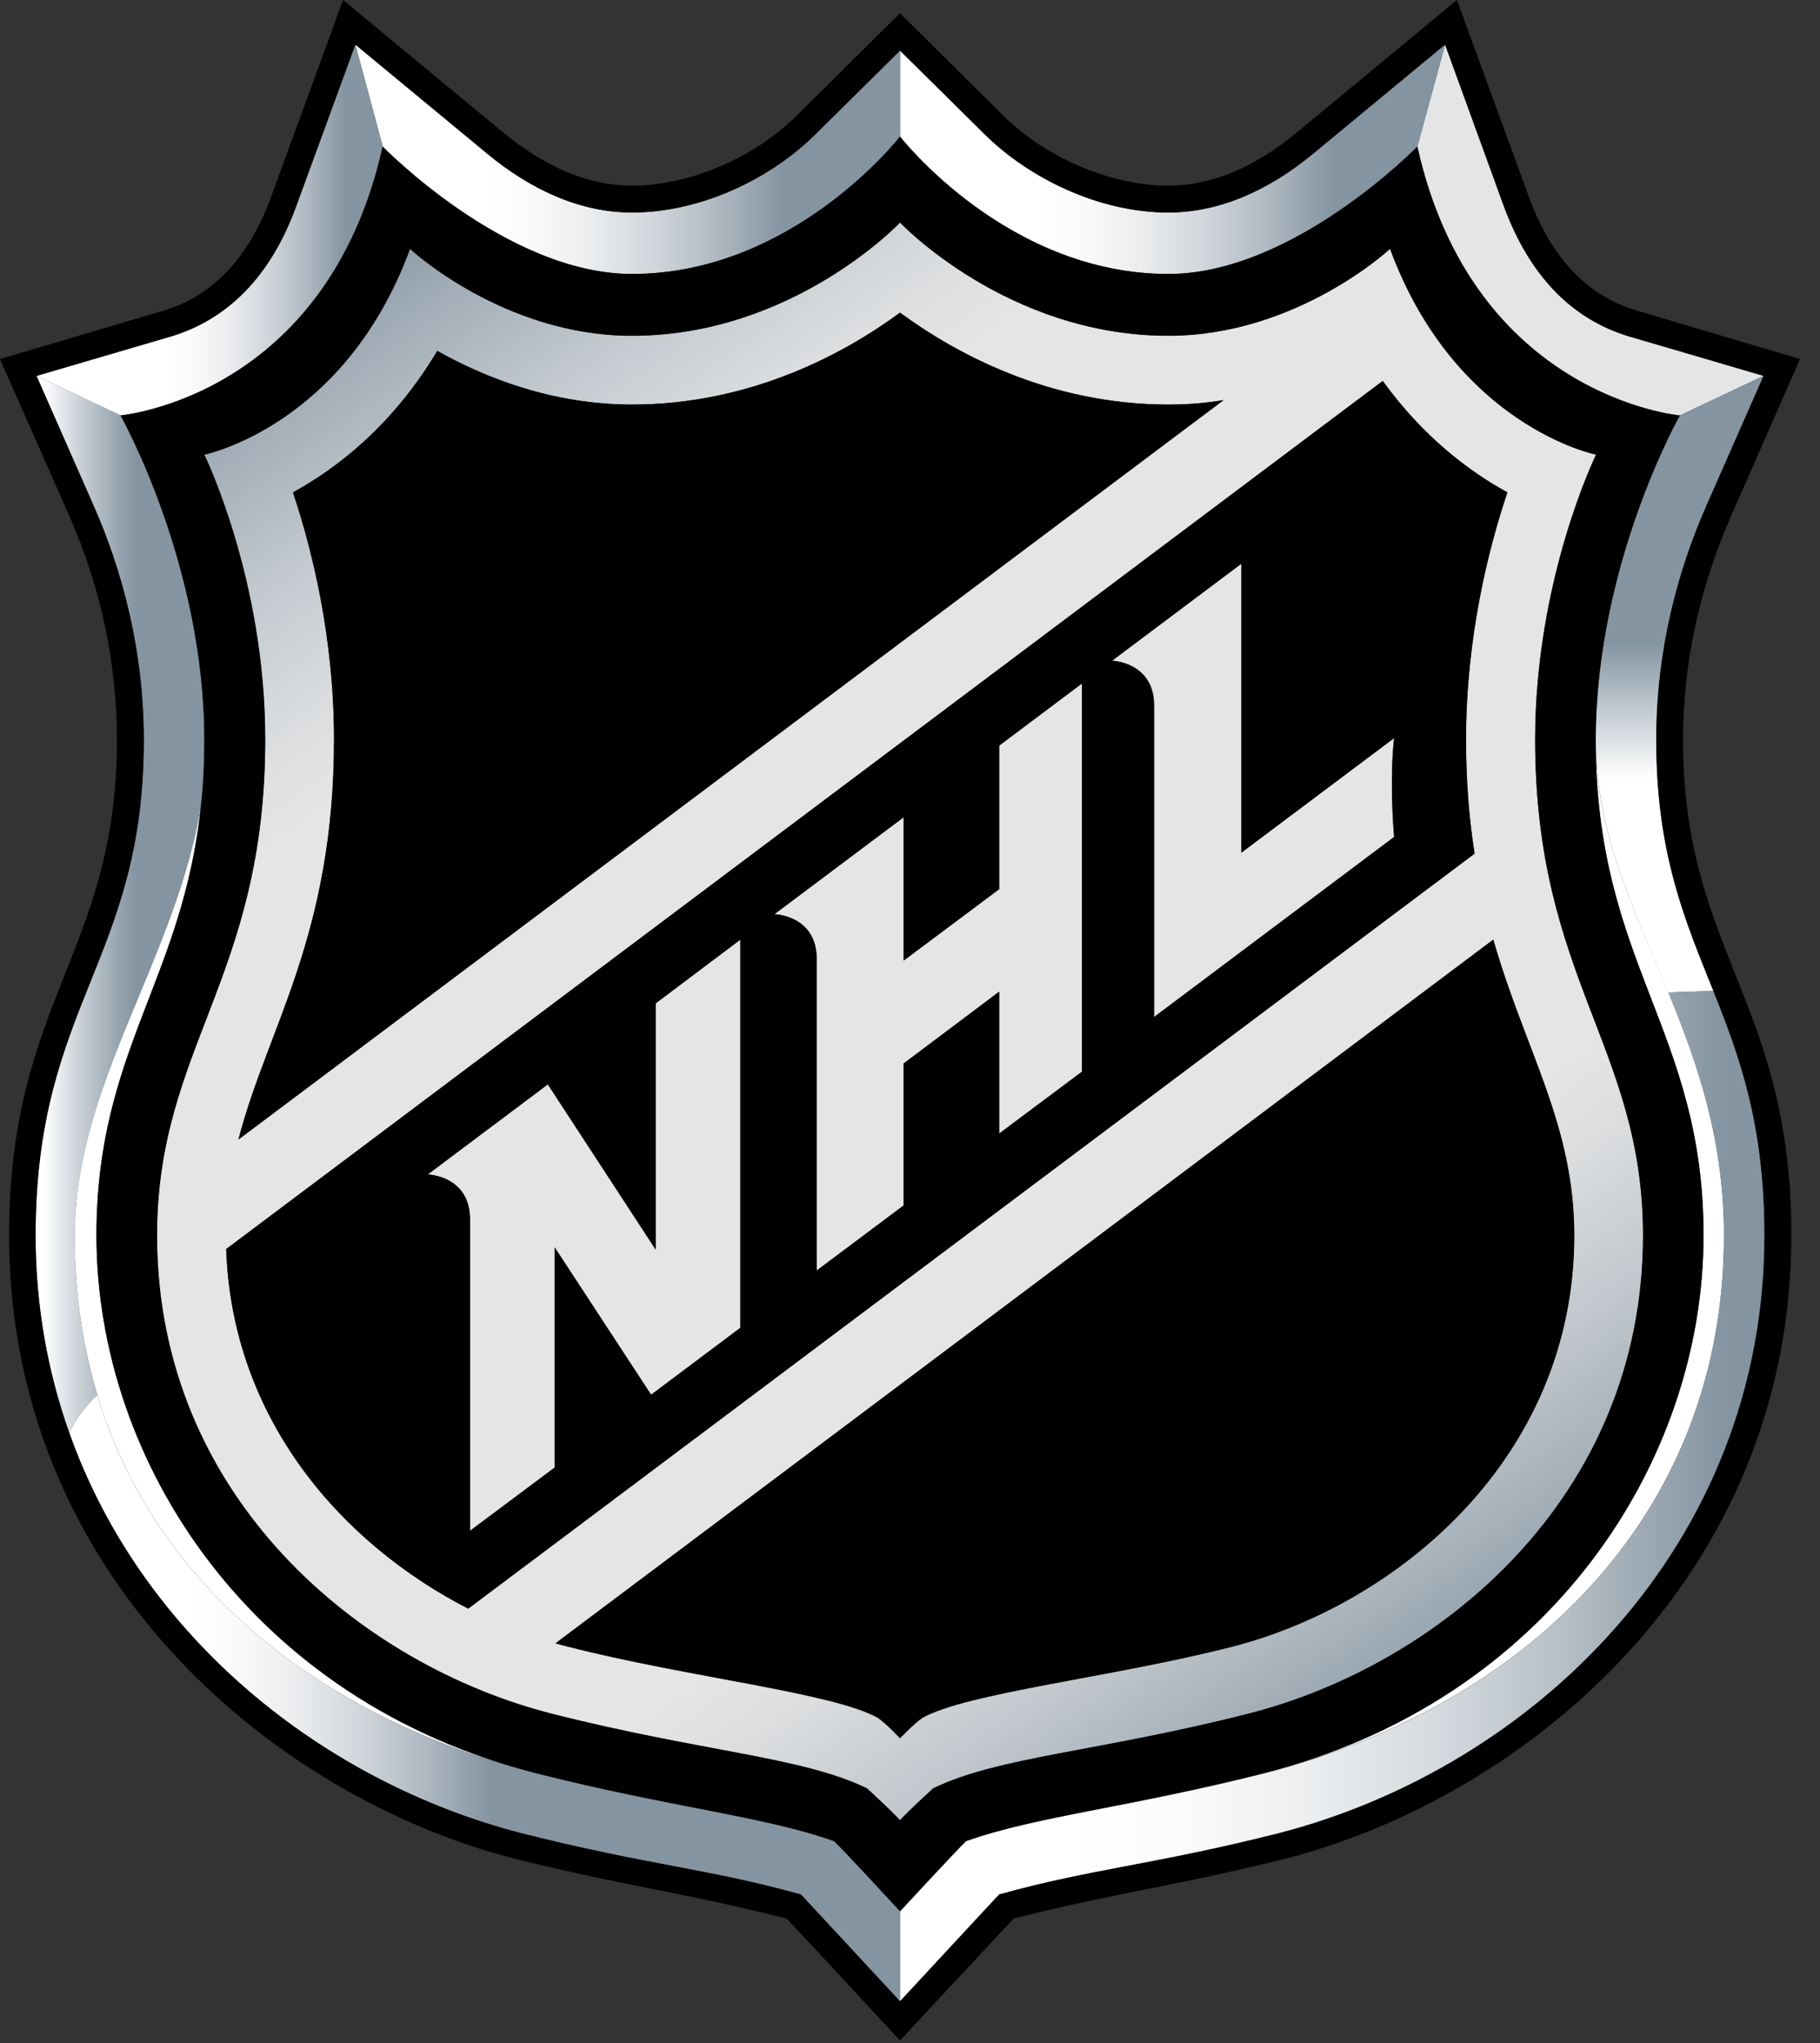
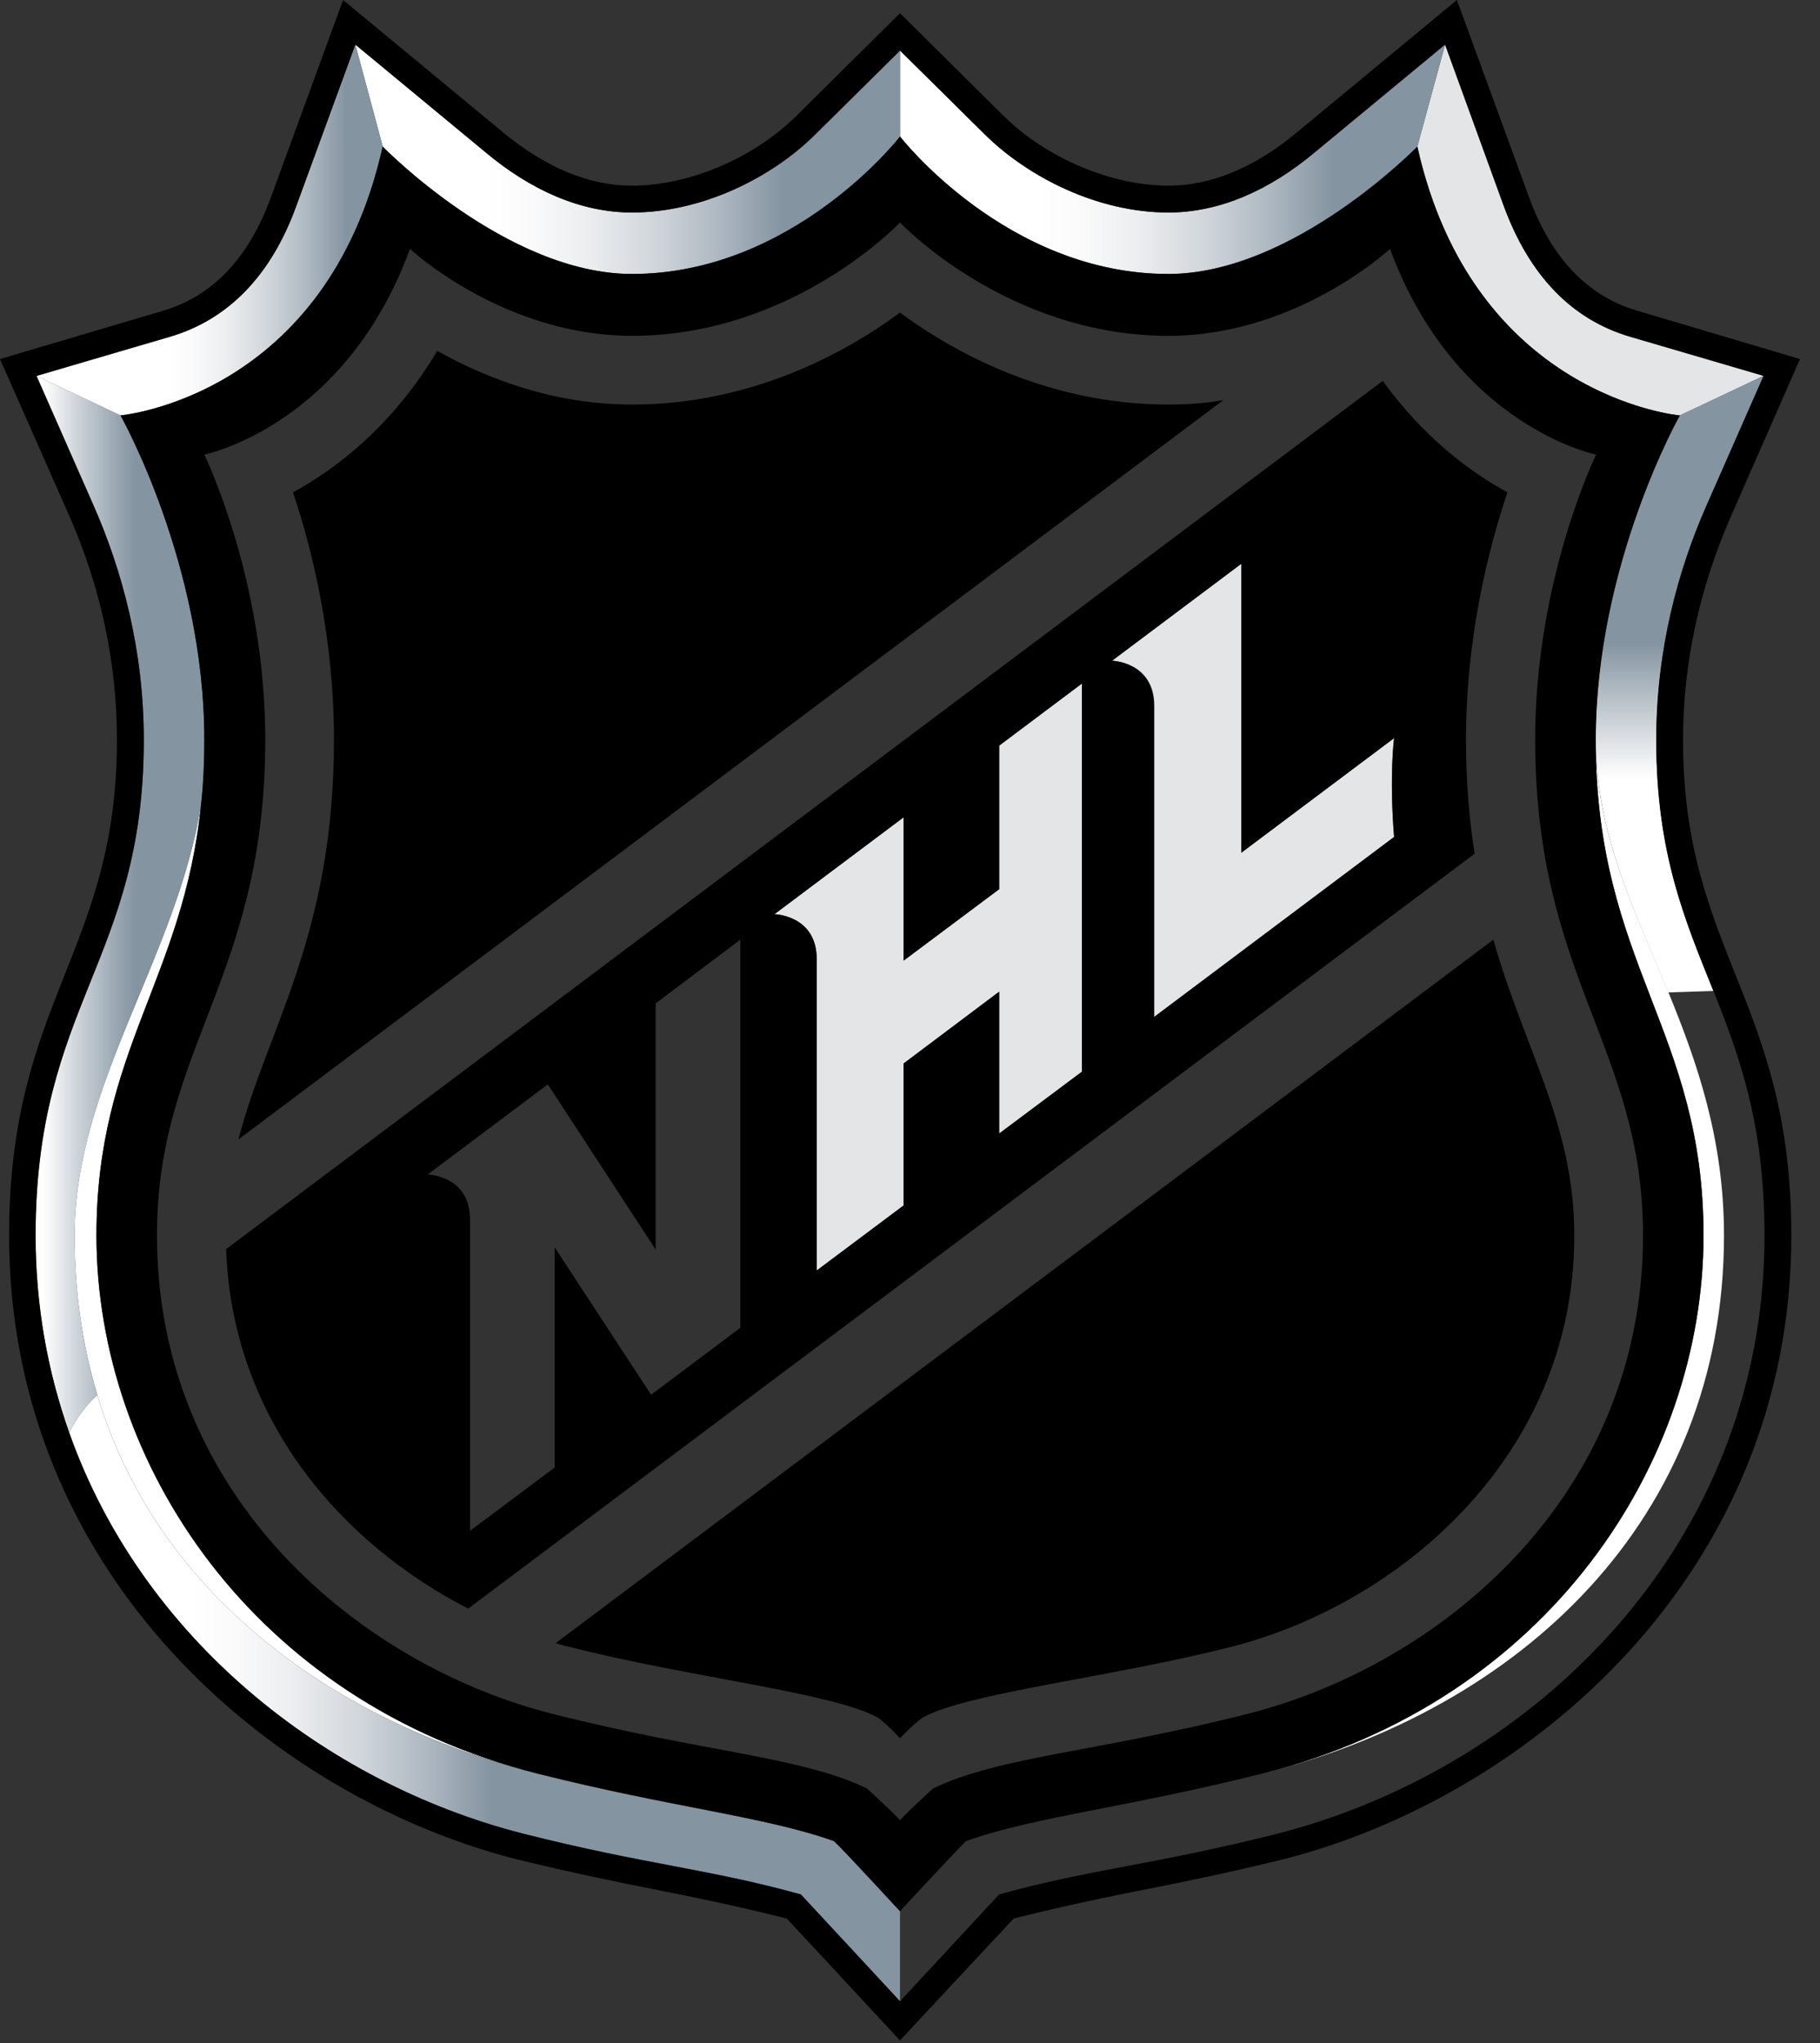
<svg xmlns="http://www.w3.org/2000/svg" version="1.2" viewBox="0 0 400 449" width="400" height="449">
  <rect x="0" y="0" width="400" height="449" fill="#333333" stroke="none" />
  <title>svgexport-1-svg</title>
  <defs>
    <clipPath id="cp1">
      <path d="m567.69-0.01v448.4h-739.73v-448.4z" />
    </clipPath>
    <clipPath id="cp2">
      <path d="m567.69-0.01v448.4h-739.73v-448.4z" />
    </clipPath>
    <clipPath id="cp3">
      <path d="m567.69-0.01v448.4h-739.73v-448.4z" />
    </clipPath>
    <clipPath id="cp4">
      <path d="m567.69-0.01v448.4h-739.73v-448.4z" />
    </clipPath>
    <clipPath id="cp5">
      <path d="m567.69-0.01v448.4h-739.73v-448.4z" />
    </clipPath>
    <clipPath id="cp6">
      <path d="m567.69-0.01v448.4h-739.73v-448.4z" />
    </clipPath>
    <clipPath id="cp7">
      <path d="m567.69-0.01v448.4h-739.73v-448.4z" />
    </clipPath>
    <clipPath id="cp8">
      <path d="m21.38 306.55c-3.19-10.6-4.96-22.26-4.96-35.05 0-33.27 22.43-61 27.8-94.8 0.44-4.4 0.7-9.08 0.7-14.16 0-38.63-18.45-71.26-18.45-71.26l-18.42-8.66 12.49 28.35c6.29 14.28 11.07 31.84 11.07 51.68 0 48.41-23.77 58.03-23.77 108.85 0 15.51 2.64 30 7.37 43.34 1.49-3.06 3.68-6.02 6.17-8.29z" />
    </clipPath>
    <clipPath id="cp9">
      <path d="m44.92 82.62v232.22h-37.08v-232.22z" />
    </clipPath>
    <linearGradient id="g1" x2="1" gradientUnits="userSpaceOnUse" gradientTransform="matrix(47.57,0,0,297.923,4.276,198.796)">
      <stop offset="0" stop-color="#ffffff" />
      <stop offset=".112" stop-color="#ffffff" />
      <stop offset=".27" stop-color="#cdd3d9" />
      <stop offset=".451" stop-color="#98a6b1" />
      <stop offset=".539" stop-color="#8494a1" />
      <stop offset="1" stop-color="#8494a1" />
    </linearGradient>
    <clipPath id="cp10">
      <path d="m567.69-0.01v448.4h-739.73v-448.4z" />
    </clipPath>
    <clipPath id="cp11">
      <path d="m369.18 91.27c0 0-18.45 32.63-18.45 71.27 0 20.47 8.33 37.12 15.92 55.55l9.91-0.32c-6.14-15.38-12.52-30.05-12.52-55.13 0-19.84 4.77-37.4 11.07-51.67l12.49-28.35z" />
    </clipPath>
    <clipPath id="cp12">
      <path d="m387.6 82.62v135.47h-36.87v-135.47z" />
    </clipPath>
    <linearGradient id="g2" x2="1" gradientUnits="userSpaceOnUse" gradientTransform="matrix(0,-140.208,38.16,0,369.216,219.959)">
      <stop offset="0" stop-color="#ffffff" />
      <stop offset=".348" stop-color="#ffffff" />
      <stop offset=".562" stop-color="#8494a1" />
      <stop offset="1" stop-color="#8494a1" />
    </linearGradient>
    <clipPath id="cp13">
      <path d="m567.69-0.01v448.4h-739.73v-448.4z" />
    </clipPath>
    <clipPath id="cp14">
      <path d="m183.33 404.61c-15.11-5.44-35.61-7.36-65.33-14.86-40.61-10.28-82.53-36.36-96.62-83.19-2.49 2.26-4.68 5.23-6.17 8.28 16.02 45.19 56.11 76.89 99.46 88.03 27.75 7 40.67 7.69 61.35 13.47 2.69 2.83 21.8 23.47 21.8 23.47v-19.78c0 0-12.56-13.61-14.49-15.42z" />
    </clipPath>
    <clipPath id="cp15">
      <path d="m197.82 306.55v133.25h-182.61v-133.25z" />
    </clipPath>
    <linearGradient id="g3" x2="1" gradientUnits="userSpaceOnUse" gradientTransform="matrix(184.194,0,0,134.398,13.873,373.209)">
      <stop offset="0" stop-color="#ffffff" />
      <stop offset=".152" stop-color="#ffffff" />
      <stop offset=".207" stop-color="#fafafb" />
      <stop offset=".276" stop-color="#ebedef" />
      <stop offset=".351" stop-color="#d2d7dc" />
      <stop offset=".431" stop-color="#afb9c2" />
      <stop offset=".511" stop-color="#8494a1" />
      <stop offset="1" stop-color="#8494a1" />
    </linearGradient>
    <clipPath id="cp16">
-       <path d="m567.69-0.01v448.4h-739.73v-448.4z" />
-     </clipPath>
+       </clipPath>
    <clipPath id="cp17">
      <path d="m350.77 99.93c0 0-13.38 27.25-13.38 62.61 0 52.48 23.73 67.65 23.73 108.96 0 57.76-45.04 94.53-86.8 105.13-33.07 8.39-54.69 9.35-69.21 16.34 0 0-5.29 4.83-7.29 7.05-2-2.22-7.28-7.05-7.28-7.05-14.52-6.99-36.13-7.95-69.21-16.34-41.76-10.59-86.8-47.37-86.8-105.13 0-41.31 23.73-56.48 23.73-108.96 0-35.36-13.38-62.61-13.38-62.61 0 0 30.87-6.23 45.26-45.27 0 0 20.48 19.1 48.75 19.1 35.42 0 58.93-24.85 58.93-24.85 0 0 23.52 24.85 58.94 24.85 28.27 0 48.75-19.11 48.75-19.11 14.39 39.05 45.26 45.28 45.26 45.28zm-298.35 150.5l216.52-162.48c-3.89 0.61-7.96 0.96-12.18 0.96-26.45 0-47.12-11.53-58.94-20.21-11.81 8.68-32.48 20.21-58.93 20.21-17.45 0-32.31-5.91-42.79-11.77-9.75 16.27-21.98 25.72-31.73 31.06 4.18 12.54 9.05 31.91 9.05 54.34 0 43.2-14.76 63.44-21 87.89zm275.78-43.97l-206.11 154.69q1.48 0.42 2.96 0.8c26.2 6.66 58.24 10.08 67.92 15.6 2.18 1.6 4.85 4.43 4.85 4.43 0 0 2.67-2.83 4.85-4.43 9.68-5.52 41.72-8.94 67.92-15.6 36.29-9.23 75.37-41.45 75.37-90.45 0-24.42-10.72-40.5-17.76-65.04zm3.08-98.26c-8.34-4.58-18.52-12.17-27.38-24.47l-254.16 190.73c1.21 37.51 25.47 64.83 53.18 79.06l221.13-165.96c-1.13-7.45-1.83-15.7-1.83-25.02 0-22.44 4.88-41.81 9.06-54.34z" />
    </clipPath>
    <clipPath id="cp18">
      <path d="m361.12 48.91v351.12h-326.59v-351.12z" />
    </clipPath>
    <linearGradient id="g4" x2="1" gradientUnits="userSpaceOnUse" gradientTransform="matrix(-234.111,-334.346,330.145,-231.17,310.238,384.45)">
      <stop offset="0" stop-color="#8494a1" />
      <stop offset=".042" stop-color="#99a6b0" />
      <stop offset=".135" stop-color="#c2c8cd" />
      <stop offset=".208" stop-color="#dbdddf" />
      <stop offset=".253" stop-color="#e4e5e6" />
      <stop offset=".753" stop-color="#e4e5e6" />
      <stop offset=".795" stop-color="#dcdee0" />
      <stop offset=".86" stop-color="#c6ccd1" />
      <stop offset=".94" stop-color="#a3aeb8" />
      <stop offset="1" stop-color="#8494a1" />
    </linearGradient>
    <clipPath id="cp19">
      <path d="m567.69-0.01v448.4h-739.73v-448.4z" />
    </clipPath>
    <clipPath id="cp20">
      <path d="m138.89 60.22c35.55 0 58.93-30.19 58.93-30.19v-18.89l-18.6 18.4c-9.56 9.45-24.87 17.16-40.33 17.16-11.54 0-22.4-5.14-31.9-13l-28.89-23.91 6.02 22.43c0 0 27.2 28 54.77 28z" />
    </clipPath>
    <clipPath id="cp21">
      <path d="m197.82 9.79v50.43h-119.72v-50.43z" />
    </clipPath>
    <linearGradient id="g5" x2="1" gradientUnits="userSpaceOnUse" gradientTransform="matrix(121.06,0,0,50.987,77.024,35.028)">
      <stop offset="0" stop-color="#ffffff" />
      <stop offset=".247" stop-color="#ffffff" />
      <stop offset=".33" stop-color="#fafafb" />
      <stop offset=".433" stop-color="#ebedef" />
      <stop offset=".546" stop-color="#d2d7dc" />
      <stop offset=".666" stop-color="#afb9c2" />
      <stop offset=".787" stop-color="#8494a1" />
      <stop offset="1" stop-color="#8494a1" />
    </linearGradient>
    <clipPath id="cp22">
      <path d="m567.69-0.01v448.4h-739.73v-448.4z" />
    </clipPath>
    <clipPath id="cp23">
-       <path d="m378.89 271.5c0 62.71-44.85 103.98-101.25 118.25-29.71 7.5-50.22 9.42-65.32 14.86-1.94 1.81-14.5 15.42-14.5 15.42v19.77c0 0 19.11-20.64 21.8-23.46 20.68-5.79 33.61-6.47 61.36-13.48 56.12-14.44 106.82-63.31 106.82-131.36 0-24.5-5.53-39.42-11.25-53.73l-9.91 0.32c6.4 15.46 12.25 32.16 12.25 53.41z" />
-     </clipPath>
+       </clipPath>
    <clipPath id="cp24">
      <path d="m387.81 217.77v222.03h-189.99v-222.03z" />
    </clipPath>
    <linearGradient id="g6" x2="1" gradientUnits="userSpaceOnUse" gradientTransform="matrix(192.925,0,0,225.468,198.041,329.012)">
      <stop offset="0" stop-color="#ffffff" />
      <stop offset=".197" stop-color="#ffffff" />
      <stop offset=".319" stop-color="#fafbfc" />
      <stop offset=".454" stop-color="#edeff1" />
      <stop offset=".597" stop-color="#d7dce0" />
      <stop offset=".744" stop-color="#b8c1c8" />
      <stop offset=".893" stop-color="#909eaa" />
      <stop offset=".933" stop-color="#8494a1" />
      <stop offset="1" stop-color="#8494a1" />
    </linearGradient>
    <clipPath id="cp25">
      <path d="m567.69-0.01v448.4h-739.73v-448.4z" />
    </clipPath>
    <clipPath id="cp26">
      <path d="m256.76 60.22c27.56 0 54.77-28 54.77-28l6.03-22.43-28.9 23.91c-9.5 7.86-20.36 13-31.9 13-15.45 0-30.75-7.71-40.32-17.16l-18.61-18.4v18.89c-0.01-0.01 23.39 30.19 58.93 30.19z" />
    </clipPath>
    <clipPath id="cp27">
      <path d="m317.56 9.79v50.43h-119.74v-50.43z" />
    </clipPath>
    <linearGradient id="g7" x2="1" gradientUnits="userSpaceOnUse" gradientTransform="matrix(121.121,0,0,51.01,198.018,35.199)">
      <stop offset="0" stop-color="#ffffff" />
      <stop offset=".247" stop-color="#ffffff" />
      <stop offset=".33" stop-color="#fafafb" />
      <stop offset=".433" stop-color="#ebedef" />
      <stop offset=".546" stop-color="#d2d7dc" />
      <stop offset=".666" stop-color="#afb9c2" />
      <stop offset=".787" stop-color="#8494a1" />
      <stop offset="1" stop-color="#8494a1" />
    </linearGradient>
    <clipPath id="cp28">
      <path d="m567.69-0.01v448.4h-739.73v-448.4z" />
    </clipPath>
    <clipPath id="cp29">
      <path d="m84.12 32.22l-6.02-22.44-12.96 35.46c-5.58 15.28-14.9 24.94-27.7 28.71l-29.39 8.67 18.42 8.65c0 0 45.36-3.94 57.65-59.05z" />
    </clipPath>
    <clipPath id="cp30">
      <path d="m84.12 9.79v81.48h-76.07v-81.48z" />
    </clipPath>
    <linearGradient id="g8" x2="1" gradientUnits="userSpaceOnUse" gradientTransform="matrix(83.107,0,0,89.019,4.219,50.566)">
      <stop offset="0" stop-color="#ffffff" />
      <stop offset=".388" stop-color="#ffffff" />
      <stop offset=".461" stop-color="#fafafb" />
      <stop offset=".552" stop-color="#ebedef" />
      <stop offset=".652" stop-color="#d2d7dc" />
      <stop offset=".759" stop-color="#afb9c2" />
      <stop offset=".865" stop-color="#8494a1" />
      <stop offset="1" stop-color="#8494a1" />
    </linearGradient>
    <clipPath id="cp31">
      <path d="m567.69-0.01v448.4h-739.73v-448.4z" />
    </clipPath>
    <clipPath id="cp32">
      <path d="m567.69-0.01v448.4h-739.73v-448.4z" />
    </clipPath>
    <clipPath id="cp33">
      <path d="m567.69-0.01v448.4h-739.73v-448.4z" />
    </clipPath>
    <clipPath id="cp34">
      <path d="m567.69-0.01v448.4h-739.73v-448.4z" />
    </clipPath>
    <clipPath id="cp35">
      <path d="m567.69-0.01v448.4h-739.73v-448.4z" />
    </clipPath>
  </defs>
  <style>
		.s0 { fill: #ffffff } 
		.s1 { fill: #e4e5e6 } 
		.s2 { fill: url(#g1) } 
		.s3 { fill: url(#g2) } 
		.s4 { fill: url(#g3) } 
		.s5 { fill: url(#g4) } 
		.s6 { fill: url(#g5) } 
		.s7 { fill: url(#g6) } 
		.s8 { fill: url(#g7) } 
		.s9 { fill: url(#g8) } 
		.s10 { fill: #000000 } 
	</style>
  <g id="g236">
    <g id="Clip-Path: path244" clip-path="url(#cp1)">
      <path id="path244" class="s0" d="m21.2 271.5c0-40.7 19.1-56.2 23-94.8-5.4 33.8-27.8 61.5-27.8 94.8 0 12.8 1.8 24.5 5 35.1 14.1 46.8 56 72.9 96.6 83.1-62.5-15.8-96.8-68.2-96.8-118.2z" />
    </g>
    <g id="Clip-Path: path246" clip-path="url(#cp2)">
      <path id="path246" class="s0" d="m366.7 218.1c-7.6-18.4-16-35.1-16-55.6 0 49.6 23.7 63.6 23.7 109 0 50-34.2 102.4-96.8 118.2 56.4-14.2 101.3-55.5 101.3-118.2 0-21.2-5.9-38-12.2-53.4z" />
    </g>
    <g id="Clip-Path: path248" clip-path="url(#cp3)">
      <path id="path248" class="s1" d="m358.2 73.9c-12.8-3.7-22.1-13.4-27.7-28.7l-12.9-35.4-6.1 22.4c12.3 55.1 57.7 59.1 57.7 59.1l18.4-8.7z" />
    </g>
    <g id="Clip-Path: path250" clip-path="url(#cp4)">
-       <path id="path250" class="s1" d="m144.1 274.6l-23.7-36.3-26.4 19.8c0 0 9.3 0.2 9.3 9.9v68.4l18.6-13.9v-48.4l21.2 32.4 19.6-14.7v-85.3l-18.6 14z" />
-     </g>
+       </g>
    <g id="Clip-Path: path252" clip-path="url(#cp5)">
      <path id="path252" class="s1" d="m219.6 195.4l-21 15.7v-31.5l-28.4 21.3c0 0 9.3 0.2 9.3 9.9v68.4l19.1-14.3v-31.2l21-15.7v31.1l18.2-13.6v-85.3l-18.2 13.7z" />
    </g>
    <g id="Clip-Path: path254" clip-path="url(#cp6)">
      <path id="path254" class="s1" d="m272.8 187.4v-63.5l-28.4 21.3c0 0 9.3 0.3 9.3 9.9v68.5l52.7-39.6c-1.1-13.7 0-21.8 0-21.8z" />
    </g>
    <g id="Clip-Path: g256" clip-path="url(#cp7)">
      <g id="g256">
        <g id="Clip-Path: g264" clip-path="url(#cp8)">
          <g id="g264">
            <g id="Clip-Path: rect285" clip-path="url(#cp9)">
              <path id="rect285" class="s2" d="m44.9 82.6v232.2h-37.1v-232.2z" />
            </g>
          </g>
        </g>
      </g>
    </g>
    <g id="Clip-Path: g287" clip-path="url(#cp10)">
      <g id="g287">
        <g id="Clip-Path: g295" clip-path="url(#cp11)">
          <g id="g295">
            <g id="Clip-Path: rect312" clip-path="url(#cp12)">
              <path id="rect312" class="s3" d="m387.6 82.6v135.5h-36.9v-135.5z" />
            </g>
          </g>
        </g>
      </g>
    </g>
    <g id="Clip-Path: g314" clip-path="url(#cp13)">
      <g id="g314">
        <g id="Clip-Path: g322" clip-path="url(#cp14)">
          <g id="g322">
            <g id="Clip-Path: rect347" clip-path="url(#cp15)">
              <path id="rect347" class="s4" d="m197.8 306.6v133.2h-182.6v-133.2z" />
            </g>
          </g>
        </g>
      </g>
    </g>
    <g id="Clip-Path: g349" clip-path="url(#cp16)">
      <g id="g349">
        <g id="Clip-Path: g357" clip-path="url(#cp17)">
          <g id="g357">
            <g id="Clip-Path: polygon386" clip-path="url(#cp18)">
              <path id="polygon386" class="s5" d="m526.2 284.5l-384.2 268.9-272.6-389 384.3-268.8z" />
            </g>
          </g>
        </g>
      </g>
    </g>
    <g id="Clip-Path: g388" clip-path="url(#cp19)">
      <g id="g388">
        <g id="Clip-Path: g396" clip-path="url(#cp20)">
          <g id="g396">
            <g id="Clip-Path: rect421" clip-path="url(#cp21)">
              <path id="rect421" class="s6" d="m197.8 9.8v50.4h-119.7v-50.4z" />
            </g>
          </g>
        </g>
      </g>
    </g>
    <g id="Clip-Path: g423" clip-path="url(#cp22)">
      <g id="g423">
        <g id="Clip-Path: g431" clip-path="url(#cp23)">
          <g id="g431">
            <g id="Clip-Path: rect458" clip-path="url(#cp24)">
              <path id="rect458" class="s7" d="m387.8 217.8v222h-190v-222z" />
            </g>
          </g>
        </g>
      </g>
    </g>
    <g id="Clip-Path: g460" clip-path="url(#cp25)">
      <g id="g460">
        <g id="Clip-Path: g468" clip-path="url(#cp26)">
          <g id="g468">
            <g id="Clip-Path: rect493" clip-path="url(#cp27)">
              <path id="rect493" class="s8" d="m317.6 9.8v50.4h-119.8v-50.4z" />
            </g>
          </g>
        </g>
      </g>
    </g>
    <g id="Clip-Path: g495" clip-path="url(#cp28)">
      <g id="g495">
        <g id="Clip-Path: g503" clip-path="url(#cp29)">
          <g id="g503">
            <g id="Clip-Path: rect528" clip-path="url(#cp30)">
              <path id="rect528" class="s9" d="m84.1 9.8v81.5h-76.1v-81.5z" />
            </g>
          </g>
        </g>
      </g>
    </g>
    <g id="Clip-Path: path530" clip-path="url(#cp31)">
      <path id="path530" fill-rule="evenodd" class="s10" d="m369.9 162.6c0 46.6 23.8 57.2 23.8 108.9 0 74.5-57.7 123.2-111.3 137-27 6.6-35.2 7-59.6 13.1-2 2.1-25 26.8-25 26.8 0 0-22.9-24.7-24.9-26.8-24.5-6.1-32.6-6.5-59.7-13.1-53.6-13.8-111.2-62.5-111.2-137 0-51.7 23.7-62.3 23.7-108.9 0-16.8-3.5-33.4-10.5-49.3l-15.2-34.4 35.8-10.6c10.9-3.2 18.9-11.6 23.8-25.1l15.8-43.2 35.3 29.2c9.4 7.7 18.8 11.6 28.2 11.6 12.5 0 26.7-6 36.2-15.4l22.7-22.5 22.7 22.5c9.5 9.4 23.8 15.4 36.3 15.4 9.3 0 18.8-3.9 28.1-11.6l35.3-29.2 15.8 43.2c4.9 13.5 12.9 21.9 23.9 25.1l35.7 10.6-15.1 34.4c-7 15.9-10.6 32.5-10.6 49.3zm-5.9 0c0-19.8 4.8-37.4 11.1-51.6l12.5-28.4-29.4-8.6c-12.8-3.8-22.1-13.5-27.7-28.7l-12.9-35.5-28.9 23.9c-9.5 7.9-20.4 13-31.9 13-15.5 0-30.8-7.7-40.4-17.2l-18.6-18.4-18.6 18.4c-9.5 9.5-24.8 17.2-40.3 17.2-11.5 0-22.4-5.1-31.9-13l-28.9-23.9-13 35.5c-5.5 15.2-14.9 24.9-27.7 28.7l-29.4 8.6 12.5 28.4c6.3 14.2 11.1 31.8 11.1 51.6 0 48.5-23.8 58.1-23.8 108.9 0 15.5 2.7 30 7.4 43.3 16 45.2 56.1 76.9 99.5 88.1 27.7 7 40.6 7.7 61.3 13.4 2.7 2.9 21.8 23.5 21.8 23.5 0 0 19.1-20.6 21.8-23.5 20.7-5.7 33.6-6.4 61.4-13.4 56.1-14.5 106.8-63.3 106.8-131.4 0-24.5-5.5-39.4-11.2-53.7-6.2-15.4-12.6-30.1-12.6-55.2z" />
    </g>
    <g id="Clip-Path: path536" clip-path="url(#cp32)">
      <path id="path536" fill-rule="evenodd" class="s10" d="m350.7 162.5c0 49.6 23.7 63.6 23.7 109 0 50-34.2 102.4-96.8 118.2-29.7 7.5-50.2 9.5-65.3 14.9-1.9 1.8-14.5 15.4-14.5 15.4 0 0-12.5-13.6-14.5-15.4-15.1-5.4-35.6-7.4-65.3-14.9-62.5-15.8-96.8-68.2-96.8-118.2 0-40.7 19.1-56.2 23-94.8 0.5-4.4 0.7-9.1 0.7-14.2 0-38.6-18.4-71.2-18.4-71.2 0 0 45.3-4 57.6-59.1 0 0 27.2 28 54.8 28 35.5 0 58.9-30.2 58.9-30.2 0 0 23.4 30.2 59 30.2 27.5 0 54.7-28 54.7-28 12.3 55.1 57.7 59.1 57.7 59.1 0 0-18.5 32.6-18.5 71.2zm-13.3 0c0-35.3 13.4-62.6 13.4-62.6 0 0-30.9-6.2-45.3-45.2 0 0-20.5 19.1-48.7 19.1-35.5 0-59-24.9-59-24.9 0 0-23.5 24.9-58.9 24.9-28.3 0-48.8-19.1-48.8-19.1-14.3 39-45.2 45.2-45.2 45.2 0 0 13.4 27.3 13.4 62.6 0 52.5-23.8 67.7-23.8 109 0 57.8 45.1 94.5 86.8 105.1 33.1 8.4 54.7 9.4 69.2 16.4 0 0 5.3 4.8 7.3 7 2-2.2 7.3-7 7.3-7 14.5-7 36.1-8 69.2-16.4 41.8-10.6 86.8-47.3 86.8-105.1 0-41.3-23.7-56.5-23.7-109z" />
    </g>
    <g id="Clip-Path: path538" clip-path="url(#cp33)">
      <path id="path538" class="s10" d="m256.8 88.9c-26.5 0-47.2-11.5-59-20.2-11.8 8.7-32.5 20.2-58.9 20.2-17.5 0-32.3-5.9-42.8-11.8-9.7 16.3-22 25.8-31.7 31.1 4.2 12.5 9 31.9 9 54.3 0 43.2-14.7 63.5-21 87.9l216.5-162.5c-3.8 0.7-7.9 1-12.1 1z" />
    </g>
    <g id="Clip-Path: path540" clip-path="url(#cp34)">
      <path id="path540" fill-rule="evenodd" class="s10" d="m324.1 187.6l-221.2 165.9c-27.7-14.2-51.9-41.5-53.2-79l254.2-190.8c8.9 12.3 19 19.9 27.4 24.5-4.2 12.5-9.1 31.9-9.1 54.3 0 9.4 0.7 17.6 1.9 25.1zm-161.4 18.9l-18.6 14v54.1l-23.7-36.3-26.4 19.8c0 0 9.3 0.2 9.3 9.9v68.4l18.6-13.9v-48.4l21.2 32.4 19.6-14.7zm75.1-56.3l-18.2 13.6v31.6l-21 15.7v-31.5l-28.4 21.3c0 0 9.3 0.2 9.3 9.9v68.4l19.1-14.3v-31.2l21-15.8v31.2l18.2-13.6zm68.6 12l-33.6 25.2v-63.5l-28.4 21.3c0 0 9.2 0.2 9.2 9.9v68.4l52.8-39.6c-1.1-13.6 0-21.7 0-21.7z" />
    </g>
    <g id="Clip-Path: path542" clip-path="url(#cp35)">
      <path id="path542" class="s10" d="m122.1 361.1q1.5 0.5 3 0.8c26.2 6.7 58.2 10.1 67.9 15.6 2.2 1.6 4.8 4.5 4.8 4.5 0 0 2.7-2.9 4.9-4.5 9.7-5.5 41.7-8.9 67.9-15.6 36.3-9.2 75.4-41.4 75.4-90.4 0-24.4-10.8-40.5-17.8-65z" />
    </g>
  </g>
</svg>